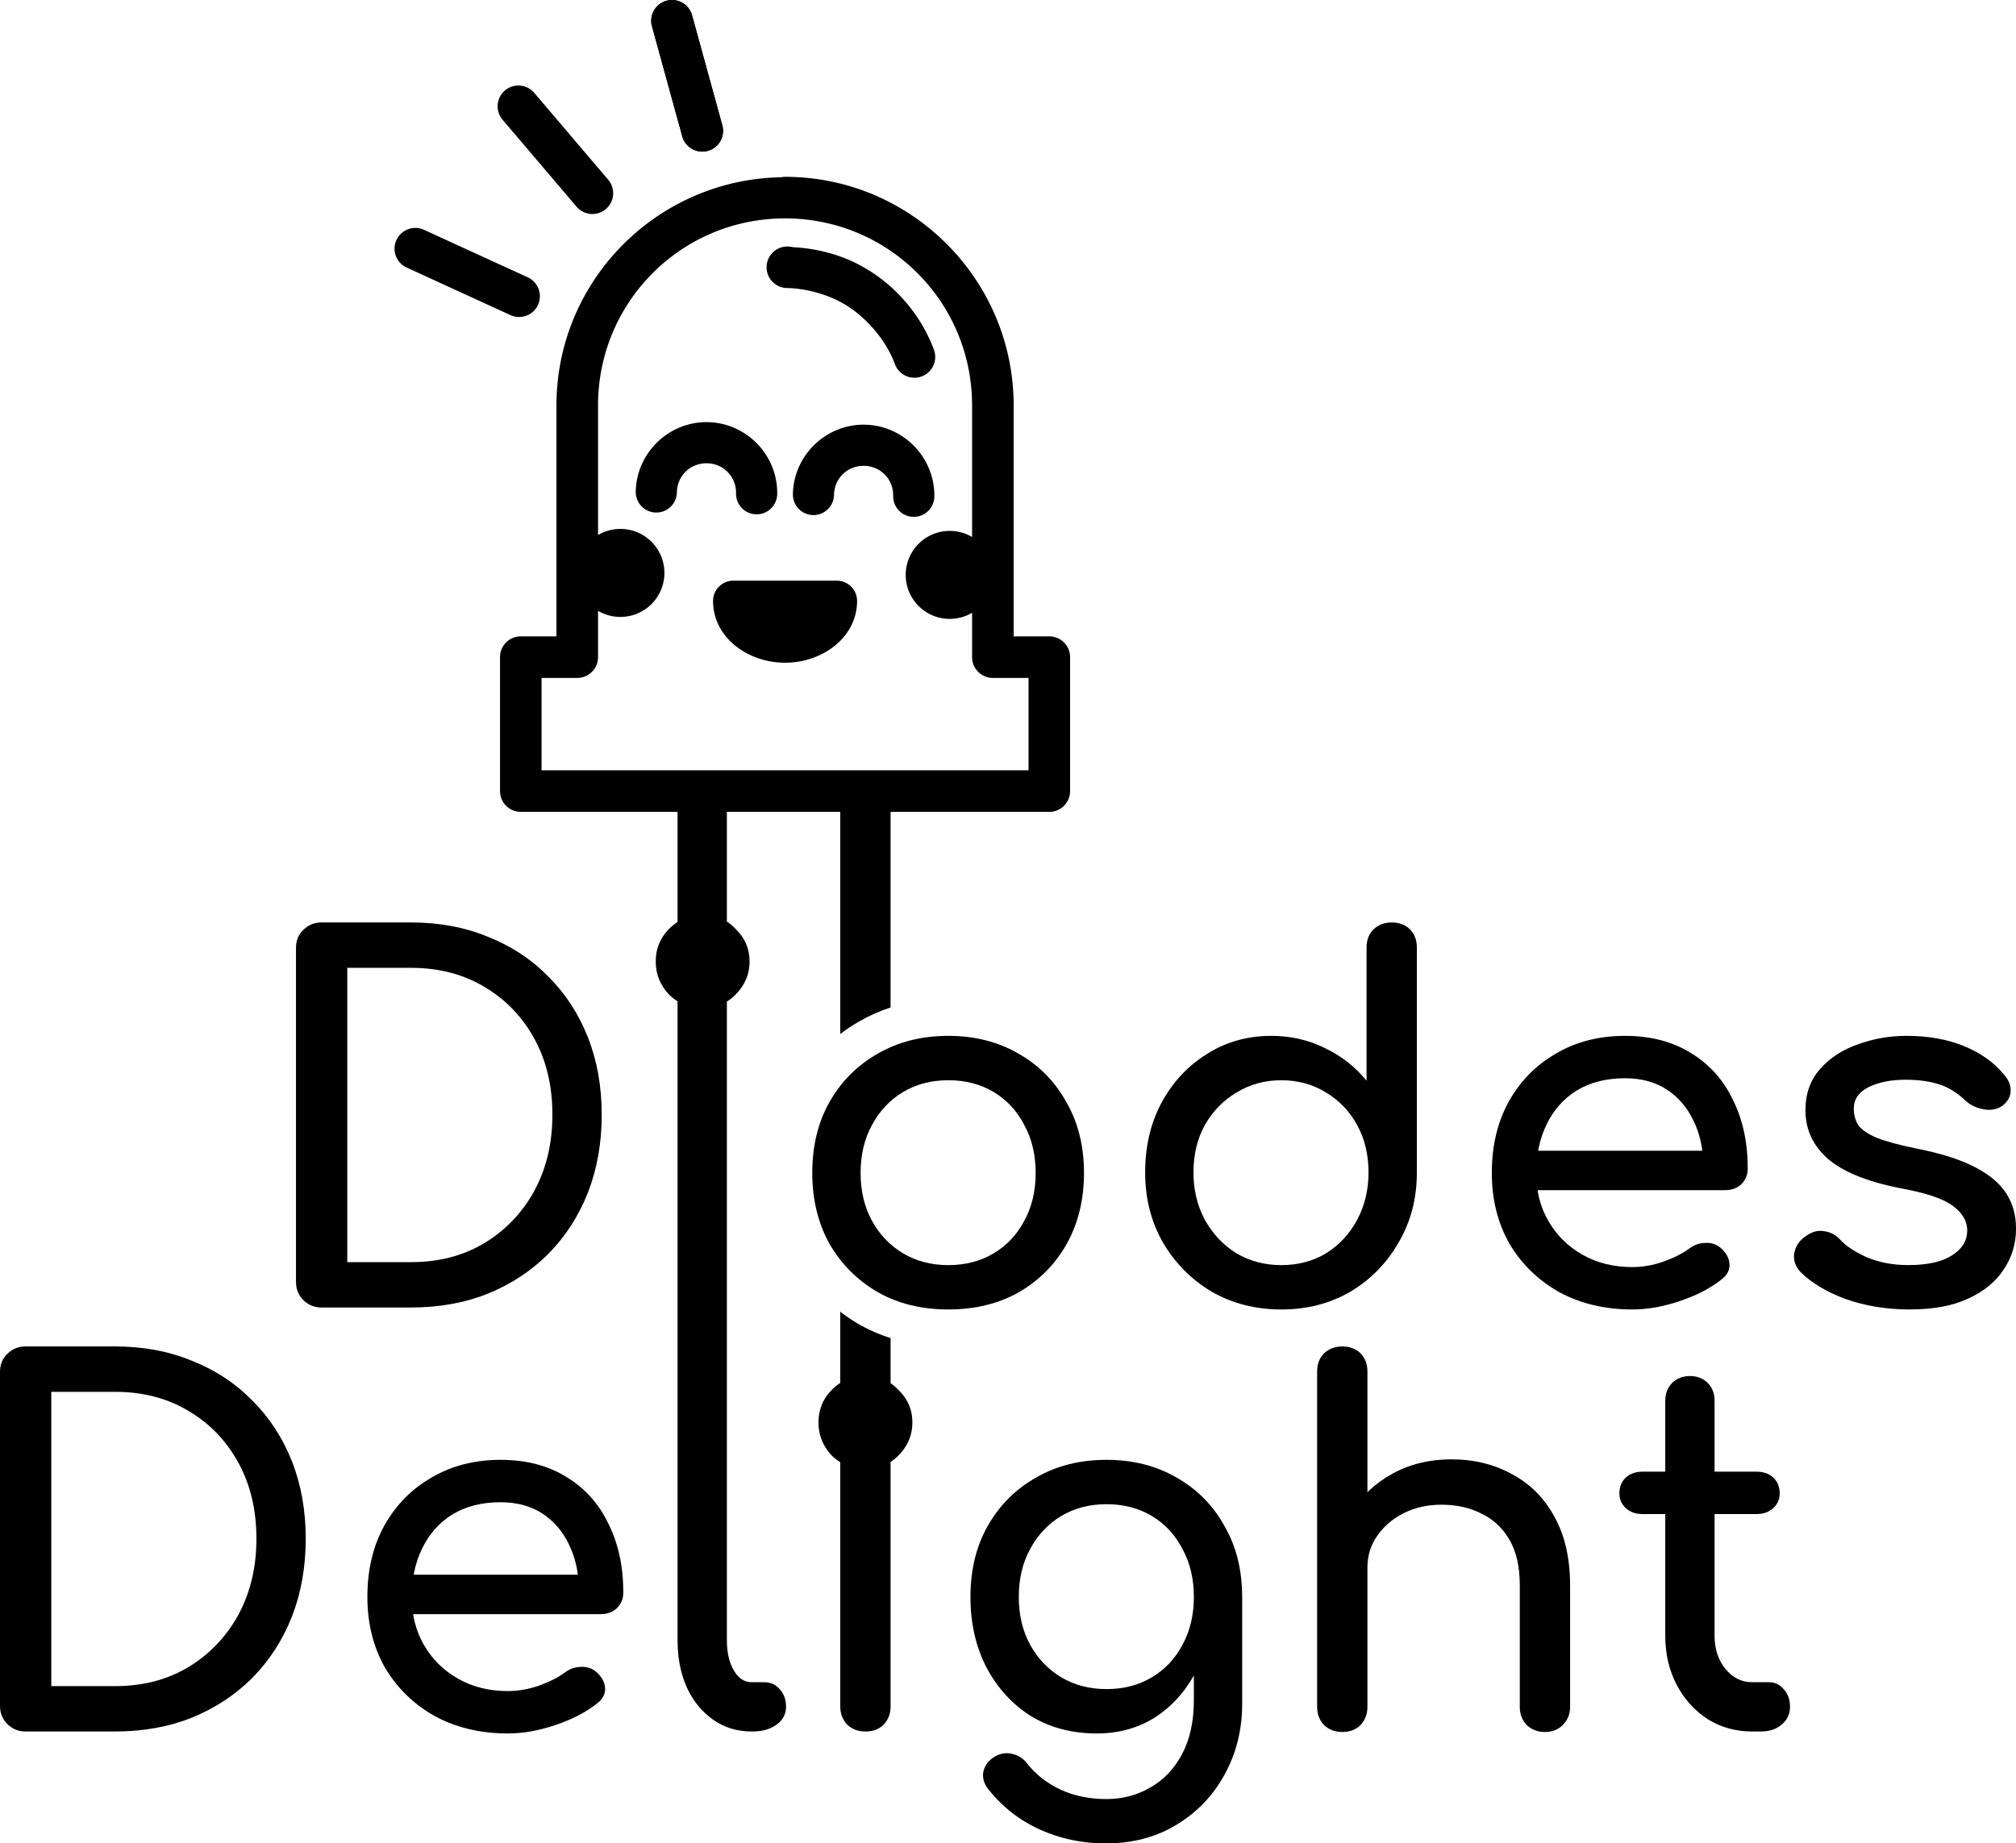
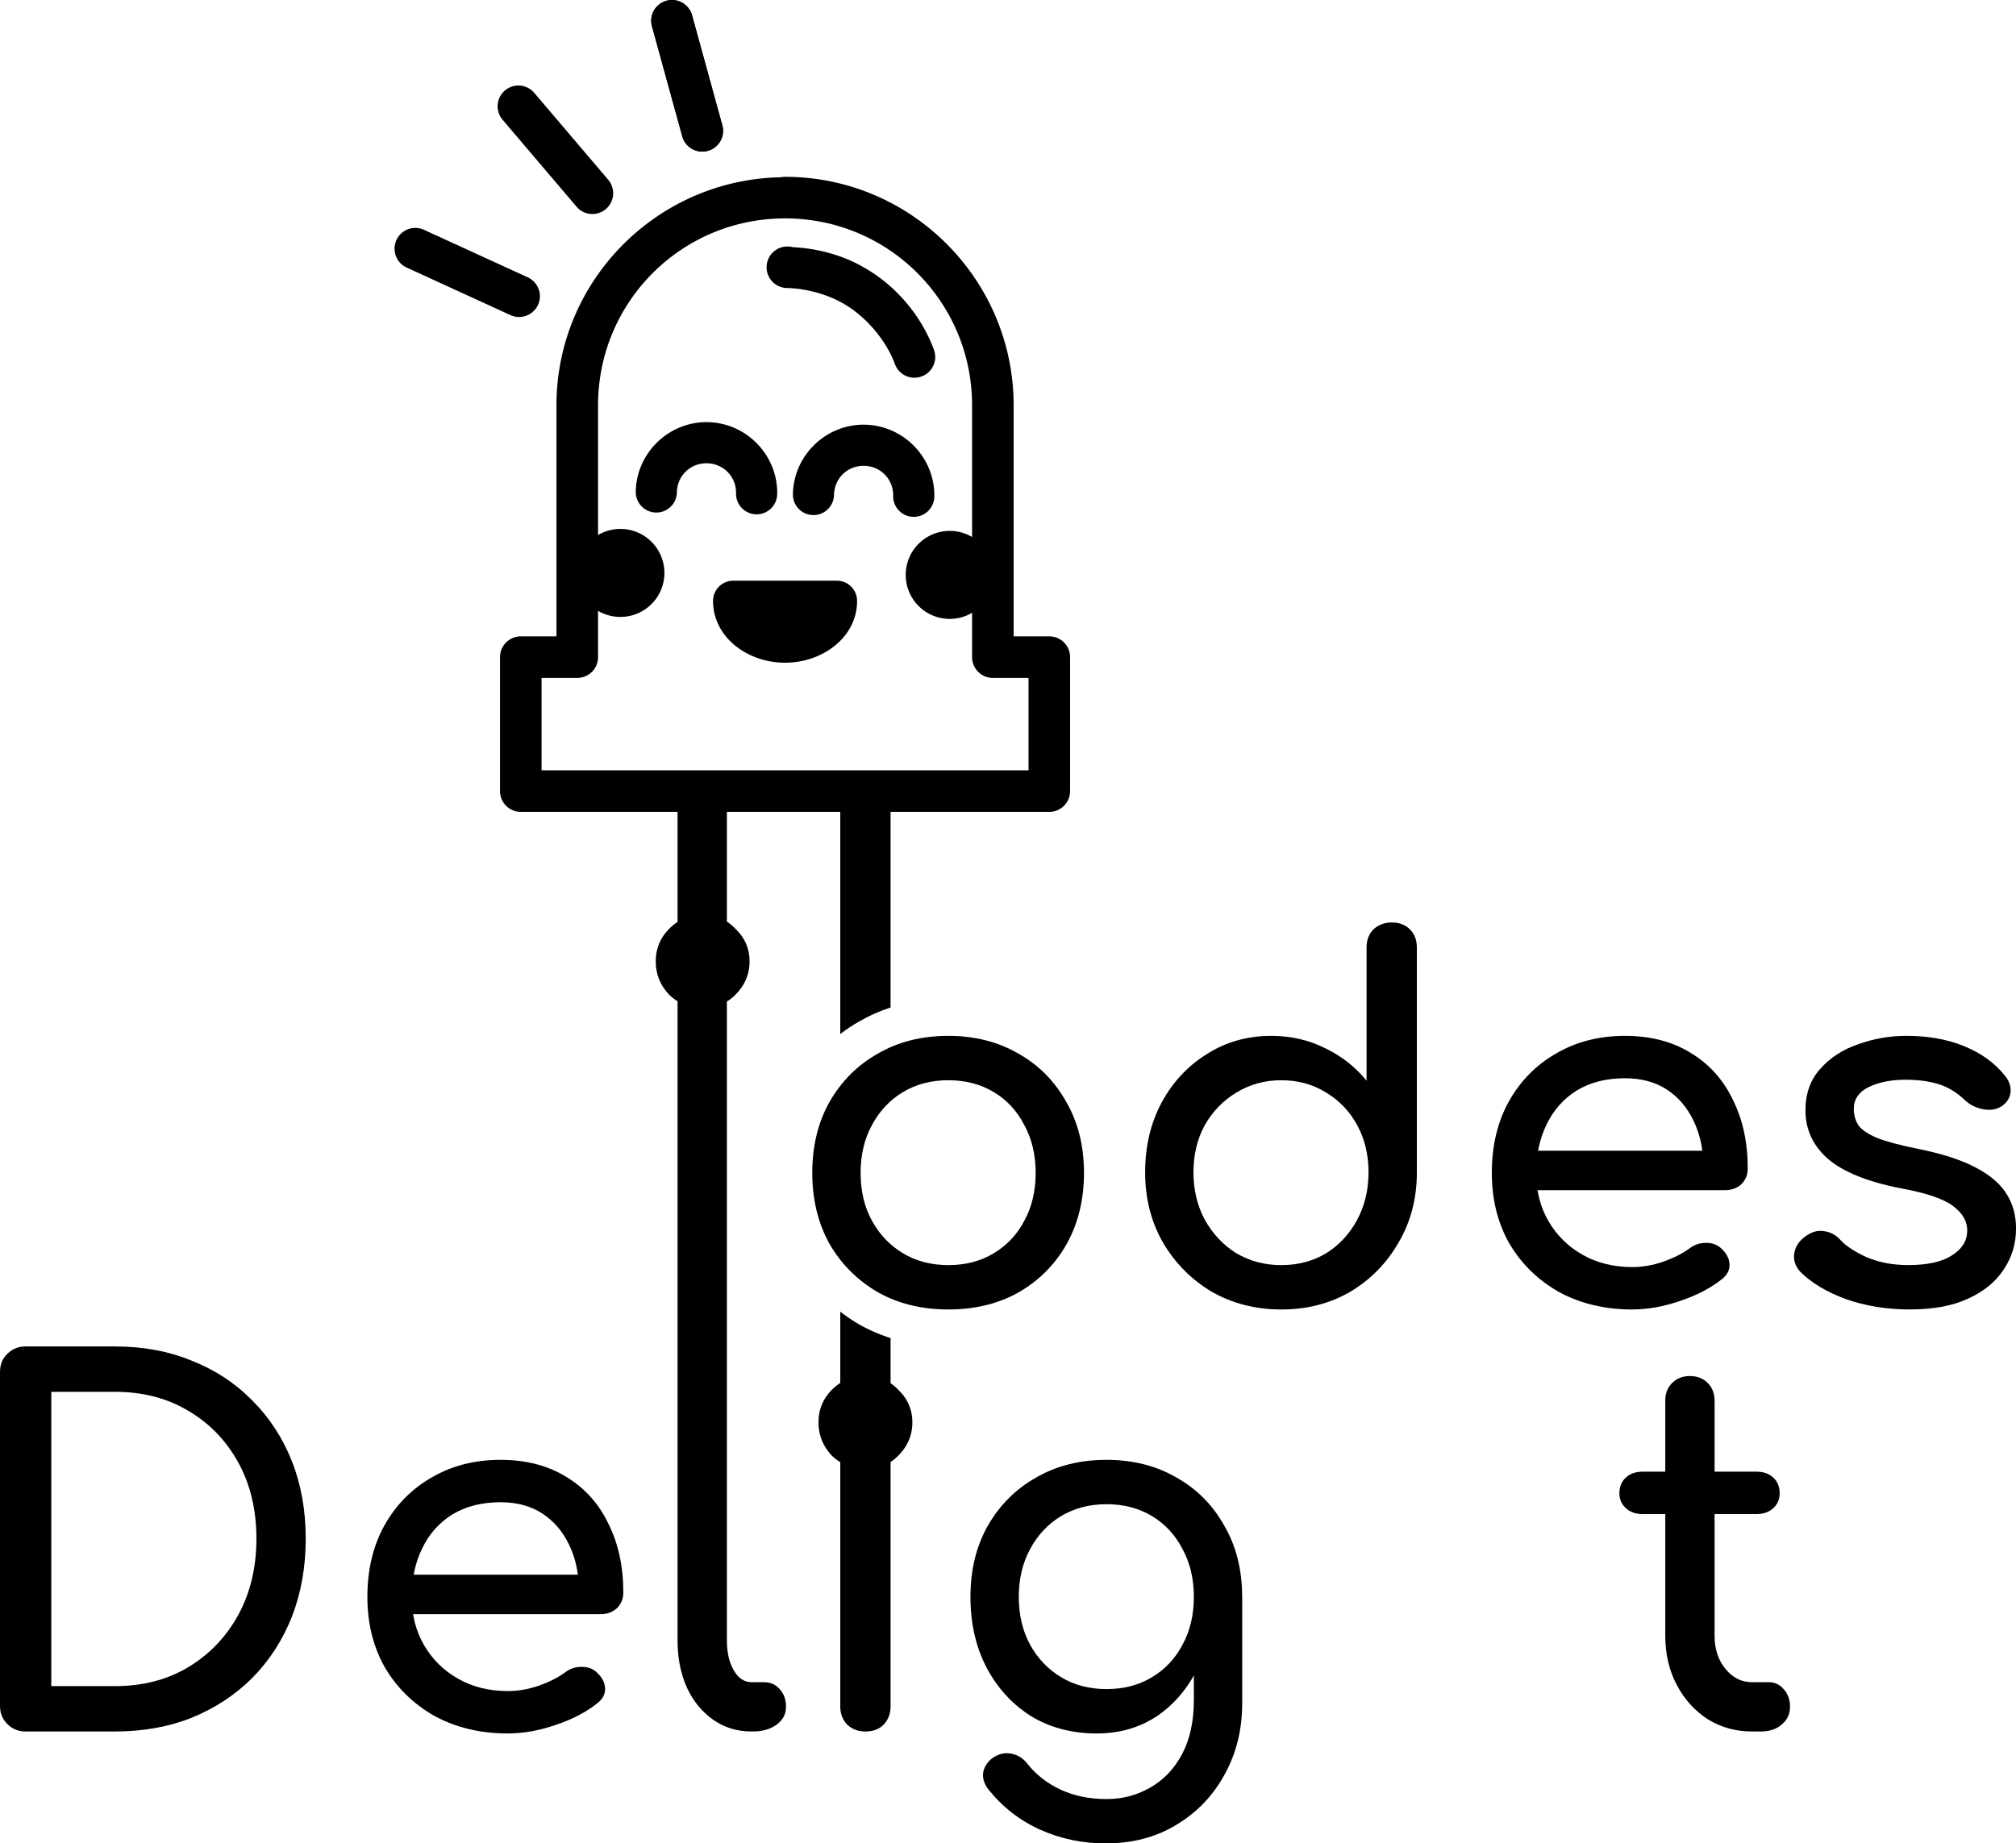
<svg xmlns="http://www.w3.org/2000/svg" xmlns:ns1="http://www.inkscape.org/namespaces/inkscape" xmlns:ns2="http://sodipodi.sourceforge.net/DTD/sodipodi-0.dtd" width="169.366mm" height="154.902mm" viewBox="0 0 169.366 154.902" version="1.1" id="svg1388" ns1:version="1.0.1 (1.0.1+r74)" ns2:docname="https://www.crowdsupply.com/img/1537/f6a2b3a7-de3f-4fed-96d1-b843cad71537/diodedelight_laugh.svg">
  <defs id="defs1382" />
  <ns2:namedview id="base" pagecolor="#ffffff" bordercolor="#666666" borderopacity="1.0" ns1:pageopacity="0.0" ns1:pageshadow="2" ns1:zoom="0.49497475" ns1:cx="1050.8377" ns1:cy="237.86027" ns1:document-units="mm" ns1:current-layer="layer1" ns1:document-rotation="0" showgrid="false" ns1:snap-bbox="true" ns1:bbox-paths="true" ns1:bbox-nodes="true" ns1:snap-bbox-edge-midpoints="true" ns1:snap-bbox-midpoints="true" ns1:window-width="1920" ns1:window-height="1050" ns1:window-x="0" ns1:window-y="0" ns1:window-maximized="1" />
  <g ns1:label="Layer 1" ns1:groupmode="layer" id="layer1" transform="translate(159.889,-26.909)">
-     <path d="m -132.869,136.779 q -0.911,0 -1.533,-0.621 -0.621,-0.621 -0.621,-1.533 v -28.047 q 0,-0.953 0.621,-1.533 0.621,-0.622 1.533,-0.622 h 7.498 q 3.563,0 6.463,1.201 2.941,1.16 5.096,3.356 2.154,2.154 3.314,5.096 1.16,2.941 1.16,6.504 0,3.563 -1.16,6.546 -1.16,2.941 -3.314,5.137 -2.154,2.154 -5.096,3.356 -2.9,1.16 -6.463,1.16 z m 2.154,-3.811 h 5.344 q 3.48,0 6.131,-1.574 2.693,-1.616 4.226,-4.391 1.533,-2.817 1.533,-6.421 0,-3.646 -1.533,-6.421 -1.533,-2.776 -4.226,-4.35 -2.651,-1.574 -6.131,-1.574 h -5.344 z" style="font-style:normal;font-variant:normal;font-weight:bold;font-stretch:normal;font-size:35.278px;line-height:0;font-family:Comfortaa;-inkscape-font-specification:'Comfortaa Bold';letter-spacing:0px;word-spacing:0px;white-space:pre;fill:#000000;fill-opacity:1;stroke:none;stroke-width:1.174" id="path1455-7-3-12-2-9" />
    <path d="m -100.473,110.431 c -0.746,0 -1.395,-0.262 -1.947,-0.787 -0.525,-0.552 -0.787,-1.201 -0.787,-1.947 0,-0.746 0.262,-1.381 0.787,-1.906 0.552,-0.552 1.201,-0.829 1.947,-0.829 0.746,0 1.381,0.276 1.906,0.829 0.552,0.525 0.829,1.16 0.829,1.906 0,0.746 -0.276,1.395 -0.829,1.947 -0.525,0.525 -1.16,0.787 -1.906,0.787 z" style="font-style:normal;font-variant:normal;font-weight:bold;font-stretch:normal;font-size:35.278px;line-height:0;font-family:Comfortaa;-inkscape-font-specification:'Comfortaa Bold';letter-spacing:0px;word-spacing:0px;white-space:pre;fill:#000000;fill-opacity:1;stroke:none;stroke-width:1.174" id="path1457-2-1-9-61-7" ns2:nodetypes="scssscsss" />
    <path d="m -80.215,136.945 q -3.356,0 -5.924,-1.45 -2.569,-1.491 -4.06,-4.06 -1.45,-2.61 -1.45,-5.966 0,-3.397 1.45,-5.966 1.491,-2.61 4.06,-4.06 2.569,-1.491 5.924,-1.491 3.314,0 5.883,1.491 2.569,1.45 4.019,4.06 1.491,2.568 1.491,5.966 0,3.356 -1.45,5.966 -1.45,2.568 -4.019,4.06 -2.569,1.45 -5.924,1.45 z m 0,-3.728 q 2.154,0 3.811,-0.994 1.657,-0.994 2.569,-2.734 0.953,-1.74 0.953,-4.019 0,-2.279 -0.953,-4.019 -0.911,-1.781 -2.569,-2.776 -1.657,-0.994 -3.811,-0.994 -2.154,0 -3.811,0.994 -1.657,0.994 -2.61,2.776 -0.953,1.74 -0.953,4.019 0,2.279 0.953,4.019 0.953,1.74 2.61,2.734 1.657,0.994 3.811,0.994 z" style="font-style:normal;font-variant:normal;font-weight:bold;font-stretch:normal;font-size:35.278px;line-height:0;font-family:Comfortaa;-inkscape-font-specification:'Comfortaa Bold';letter-spacing:0px;word-spacing:0px;white-space:pre;fill:#000000;fill-opacity:1;stroke:none;stroke-width:1.174" id="path1459-6-4-3-0-3" />
    <path d="m -52.251,136.945 q -3.231,0 -5.841,-1.491 -2.569,-1.533 -4.101,-4.143 -1.491,-2.61 -1.491,-5.883 0,-3.273 1.367,-5.841 1.409,-2.61 3.811,-4.101 2.403,-1.533 5.427,-1.533 2.444,0 4.516,1.036 2.071,0.994 3.48,2.734 v -11.185 q 0,-0.953 0.58,-1.533 0.621,-0.58 1.533,-0.58 0.953,0 1.533,0.58 0.58,0.58 0.58,1.533 v 18.891 q 0,3.273 -1.533,5.883 -1.491,2.61 -4.06,4.143 -2.569,1.491 -5.8,1.491 z m 0,-3.728 q 2.113,0 3.77,-0.994 1.657,-1.036 2.61,-2.817 0.953,-1.781 0.953,-3.977 0,-2.237 -0.953,-3.977 -0.953,-1.74 -2.61,-2.734 -1.657,-1.036 -3.77,-1.036 -2.071,0 -3.77,1.036 -1.657,0.994 -2.651,2.734 -0.953,1.74 -0.953,3.977 0,2.196 0.953,3.977 0.994,1.781 2.651,2.817 1.699,0.994 3.77,0.994 z" style="font-style:normal;font-variant:normal;font-weight:bold;font-stretch:normal;font-size:35.278px;line-height:0;font-family:Comfortaa;-inkscape-font-specification:'Comfortaa Bold';letter-spacing:0px;word-spacing:0px;white-space:pre;fill:#000000;fill-opacity:1;stroke:none;stroke-width:1.174" id="path1461-1-9-19-61-6" />
    <path d="m -22.754,136.945 q -3.439,0 -6.131,-1.45 -2.651,-1.491 -4.184,-4.06 -1.491,-2.61 -1.491,-5.966 0,-3.397 1.409,-5.966 1.45,-2.61 3.977,-4.06 2.527,-1.491 5.8,-1.491 3.231,0 5.551,1.45 2.32,1.409 3.521,3.936 1.243,2.486 1.243,5.758 0,0.787 -0.539,1.326 -0.539,0.497 -1.367,0.497 h -16.695 v -3.314 h 16.571 l -1.699,1.16 q -0.041,-2.071 -0.829,-3.687 -0.787,-1.657 -2.237,-2.61 -1.45,-0.953 -3.521,-0.953 -2.361,0 -4.06,1.036 -1.657,1.036 -2.527,2.858 -0.87,1.781 -0.87,4.06 0,2.279 1.036,4.06 1.036,1.781 2.859,2.817 1.823,1.036 4.184,1.036 1.284,0 2.61,-0.456 1.367,-0.497 2.196,-1.119 0.621,-0.456 1.326,-0.456 0.746,-0.041 1.284,0.414 0.704,0.621 0.746,1.367 0.041,0.746 -0.663,1.284 -1.409,1.119 -3.521,1.823 -2.071,0.704 -3.977,0.704 z" style="font-style:normal;font-variant:normal;font-weight:bold;font-stretch:normal;font-size:35.278px;line-height:0;font-family:Comfortaa;-inkscape-font-specification:'Comfortaa Bold';letter-spacing:0px;word-spacing:0px;white-space:pre;fill:#000000;fill-opacity:1;stroke:none;stroke-width:1.174" id="path1463-0-2-4-5-1" />
    <path d="m 0.57,136.945 q -2.9,0 -5.386,-0.87 -2.444,-0.911 -3.811,-2.279 -0.621,-0.663 -0.539,-1.491 0.124,-0.87 0.829,-1.409 0.829,-0.663 1.616,-0.539 0.829,0.083 1.409,0.704 0.704,0.787 2.237,1.491 1.574,0.663 3.48,0.663 2.403,0 3.646,-0.787 1.284,-0.787 1.326,-2.03 0.042,-1.243 -1.201,-2.154 -1.201,-0.911 -4.433,-1.491 -4.184,-0.829 -6.09,-2.486 -1.864,-1.657 -1.864,-4.06 0,-2.113 1.243,-3.48 1.243,-1.409 3.19,-2.071 1.947,-0.704 4.06,-0.704 2.734,0 4.847,0.87 2.113,0.87 3.356,2.403 0.58,0.663 0.539,1.409 -0.041,0.704 -0.704,1.201 -0.663,0.456 -1.574,0.29 -0.911,-0.166 -1.533,-0.746 -1.036,-0.994 -2.237,-1.367 -1.201,-0.373 -2.776,-0.373 -1.823,0 -3.107,0.621 -1.243,0.621 -1.243,1.823 0,0.746 0.373,1.367 0.414,0.58 1.574,1.077 1.16,0.456 3.397,0.911 3.107,0.621 4.888,1.574 1.823,0.953 2.61,2.237 0.787,1.243 0.787,2.9 0,1.906 -1.036,3.438 -0.994,1.533 -2.983,2.444 -1.947,0.911 -4.888,0.911 z" style="font-style:normal;font-variant:normal;font-weight:bold;font-stretch:normal;font-size:35.278px;line-height:0;font-family:Comfortaa;-inkscape-font-specification:'Comfortaa Bold';letter-spacing:0px;word-spacing:0px;white-space:pre;fill:#000000;fill-opacity:1;stroke:none;stroke-width:1.174" id="path1465-6-0-7-9-2" />
    <path d="m -157.735,172.407 q -0.911,0 -1.533,-0.622 -0.621,-0.621 -0.621,-1.533 v -28.047 q 0,-0.953 0.621,-1.533 0.621,-0.621 1.533,-0.621 h 7.498 q 3.563,0 6.463,1.201 2.941,1.16 5.096,3.356 2.154,2.154 3.314,5.096 1.16,2.941 1.16,6.504 0,3.563 -1.16,6.546 -1.16,2.941 -3.314,5.137 -2.154,2.154 -5.096,3.356 -2.9,1.16 -6.463,1.16 z m 2.154,-3.811 h 5.344 q 3.48,0 6.131,-1.574 2.693,-1.616 4.226,-4.391 1.533,-2.817 1.533,-6.421 0,-3.646 -1.533,-6.421 -1.533,-2.776 -4.226,-4.35 -2.651,-1.574 -6.131,-1.574 h -5.344 z" style="font-style:normal;font-variant:normal;font-weight:bold;font-stretch:normal;font-size:35.278px;line-height:0;font-family:Comfortaa;-inkscape-font-specification:'Comfortaa Bold';letter-spacing:0px;word-spacing:0px;white-space:pre;fill:#000000;fill-opacity:1;stroke:none;stroke-width:1.174" id="path1440-1-6-8-4-93" />
    <path d="m -117.219,172.573 q -3.438,0 -6.131,-1.45 -2.651,-1.491 -4.184,-4.06 -1.491,-2.61 -1.491,-5.966 0,-3.397 1.409,-5.966 1.45,-2.61 3.977,-4.06 2.527,-1.491 5.8,-1.491 3.231,0 5.551,1.45 2.32,1.409 3.521,3.936 1.243,2.486 1.243,5.758 0,0.787 -0.539,1.326 -0.539,0.497 -1.367,0.497 h -16.695 v -3.314 h 16.571 l -1.699,1.16 q -0.042,-2.071 -0.829,-3.687 -0.787,-1.657 -2.237,-2.61 -1.45,-0.953 -3.521,-0.953 -2.361,0 -4.06,1.036 -1.657,1.036 -2.527,2.858 -0.87,1.781 -0.87,4.06 0,2.279 1.036,4.06 1.036,1.781 2.859,2.817 1.823,1.036 4.184,1.036 1.284,0 2.61,-0.456 1.367,-0.497 2.196,-1.119 0.621,-0.456 1.326,-0.456 0.746,-0.041 1.284,0.414 0.704,0.621 0.746,1.367 0.041,0.746 -0.663,1.284 -1.409,1.119 -3.521,1.823 -2.071,0.704 -3.977,0.704 z" style="font-style:normal;font-variant:normal;font-weight:bold;font-stretch:normal;font-size:35.278px;line-height:0;font-family:Comfortaa;-inkscape-font-specification:'Comfortaa Bold';letter-spacing:0px;word-spacing:0px;white-space:pre;fill:#000000;fill-opacity:1;stroke:none;stroke-width:1.174" id="path1442-5-8-4-9-1" />
    <path id="path1444-9-9-5-0-9" style="font-style:normal;font-variant:normal;font-weight:bold;font-stretch:normal;font-size:35.278px;line-height:0;font-family:Comfortaa;-inkscape-font-specification:'Comfortaa Bold';letter-spacing:0px;word-spacing:0px;white-space:pre;fill:#000000;fill-opacity:1;stroke:none;stroke-width:1.174" d="m -100.896,92.203 c -0.608,0 -1.105,0.193 -1.491,0.58 -0.387,0.387 -0.58,0.884 -0.58,1.491 v 10.106 c -0.243,0.16 -0.477,0.347 -0.699,0.569 -0.757,0.757 -1.135,1.673 -1.135,2.748 0,1.075 0.378,2.011 1.135,2.808 0.222,0.211 0.456,0.389 0.699,0.541 v 53.697 c 0,1.491 0.262,2.817 0.787,3.977 0.525,1.132 1.257,2.03 2.196,2.693 0.939,0.663 2.016,0.994 3.231,0.994 h 0.083 c 0.829,0 1.505,-0.193 2.03,-0.58 0.525,-0.387 0.787,-0.884 0.787,-1.491 0,-0.608 -0.179,-1.105 -0.538,-1.491 -0.331,-0.387 -0.773,-0.58 -1.325,-0.58 h -1.036 c -0.608,0 -1.105,-0.332 -1.491,-0.995 -0.387,-0.663 -0.58,-1.505 -0.58,-2.527 v -53.672 c 0.251,-0.157 0.49,-0.344 0.713,-0.567 0.796,-0.796 1.195,-1.732 1.195,-2.808 0,-1.075 -0.398,-1.991 -1.195,-2.748 -0.223,-0.235 -0.462,-0.431 -0.713,-0.596 V 94.274 c 0,-0.608 -0.193,-1.105 -0.58,-1.491 -0.387,-0.387 -0.884,-0.58 -1.491,-0.58 z" />
    <path id="path1513-4-2-0-9-4" style="font-style:normal;font-variant:normal;font-weight:bold;font-stretch:normal;font-size:35.278px;line-height:0;font-family:Comfortaa;-inkscape-font-specification:'Comfortaa Bold';letter-spacing:0px;word-spacing:0px;white-space:pre;fill:#000000;fill-opacity:1;stroke:none;stroke-width:1.693" d="m -89.297,137.128 v 5.99 c -0.242,0.159 -0.474,0.346 -0.694,0.566 -0.757,0.757 -1.135,1.673 -1.135,2.748 0,1.075 0.379,2.011 1.135,2.808 0.22,0.209 0.452,0.387 0.694,0.538 v 20.517 c 0,0.608 0.194,1.118 0.58,1.533 0.414,0.387 0.925,0.58 1.533,0.58 0.635,0 1.146,-0.194 1.533,-0.58 0.387,-0.414 0.58,-0.925 0.58,-1.533 v -20.536 c 0.222,-0.147 0.434,-0.319 0.635,-0.519 0.796,-0.796 1.195,-1.732 1.195,-2.808 0,-1.075 -0.398,-1.991 -1.195,-2.748 -0.2,-0.211 -0.412,-0.391 -0.635,-0.546 v -3.79 c -0.908,-0.289 -1.78,-0.665 -2.605,-1.131 a 3.128,3.128 0 0 1 -0.035,-0.018 c -0.555,-0.322 -1.084,-0.681 -1.586,-1.071 z" />
    <path style="font-style:normal;font-variant:normal;font-weight:bold;font-stretch:normal;font-size:35.278px;line-height:0;font-family:Comfortaa;-inkscape-font-specification:'Comfortaa Bold';letter-spacing:0px;word-spacing:0px;white-space:pre;fill:#000000;fill-opacity:1;stroke:none;stroke-width:1.174" d="m -87.184,91.955 c -0.608,0 -1.119,0.193 -1.533,0.58 -0.387,0.387 -0.58,0.897 -0.58,1.532 v 19.73 c 0.509,-0.391 1.046,-0.748 1.609,-1.067 0.828,-0.479 1.704,-0.865 2.617,-1.162 V 94.067 c 0,-0.635 -0.193,-1.146 -0.58,-1.532 -0.387,-0.387 -0.898,-0.58 -1.533,-0.58 z" id="path1446-9-6-3-1-7" />
    <path d="m -67.754,172.573 q -3.107,0 -5.51,-1.45 -2.361,-1.491 -3.729,-4.06 -1.367,-2.61 -1.367,-5.966 0,-3.397 1.45,-5.966 1.491,-2.61 4.06,-4.06 2.569,-1.491 5.924,-1.491 3.314,0 5.883,1.491 2.569,1.45 4.018,4.06 1.491,2.568 1.491,5.966 h -2.444 q 0,3.356 -1.284,5.966 -1.243,2.568 -3.438,4.06 -2.196,1.45 -5.054,1.45 z m 0.746,9.238 q -2.941,0 -5.51,-1.16 -2.569,-1.16 -4.35,-3.397 -0.539,-0.704 -0.414,-1.45 0.166,-0.746 0.829,-1.201 0.746,-0.497 1.533,-0.331 0.829,0.166 1.326,0.829 1.119,1.409 2.817,2.196 1.699,0.787 3.853,0.787 1.989,0 3.646,-0.953 1.699,-0.953 2.693,-2.817 0.994,-1.864 0.994,-4.557 v -5.883 l 1.367,-3.646 2.693,0.87 v 8.948 q 0,3.273 -1.45,5.924 -1.45,2.693 -4.06,4.267 -2.569,1.574 -5.966,1.574 z m 0.083,-12.967 q 2.154,0 3.811,-0.994 1.657,-0.994 2.569,-2.734 0.953,-1.74 0.953,-4.019 0,-2.279 -0.953,-4.019 -0.911,-1.781 -2.569,-2.776 -1.657,-0.994 -3.811,-0.994 -2.154,0 -3.811,0.994 -1.657,0.994 -2.61,2.776 -0.953,1.74 -0.953,4.019 0,2.279 0.953,4.019 0.953,1.74 2.61,2.734 1.657,0.994 3.811,0.994 z" style="font-style:normal;font-variant:normal;font-weight:bold;font-stretch:normal;font-size:35.278px;line-height:0;font-family:Comfortaa;-inkscape-font-specification:'Comfortaa Bold';letter-spacing:0px;word-spacing:0px;white-space:pre;fill:#000000;fill-opacity:1;stroke:none;stroke-width:1.174" id="path1448-0-6-6-7-8" />
-     <path d="m -30.096,172.449 q -0.911,0 -1.533,-0.58 -0.58,-0.621 -0.58,-1.533 v -10.191 q 0,-2.361 -0.87,-3.853 -0.87,-1.491 -2.361,-2.196 -1.45,-0.746 -3.356,-0.746 -1.74,0 -3.149,0.704 -1.409,0.704 -2.237,1.906 -0.829,1.16 -0.829,2.693 h -2.61 q 0,-2.61 1.243,-4.64 1.284,-2.071 3.48,-3.273 2.196,-1.201 4.93,-1.201 2.859,0 5.096,1.243 2.279,1.201 3.563,3.563 1.326,2.361 1.326,5.8 v 10.191 q 0,0.911 -0.621,1.533 -0.58,0.58 -1.491,0.58 z m -17.027,0 q -0.911,0 -1.533,-0.58 -0.58,-0.621 -0.58,-1.533 v -18.477 q 0,-0.953 0.58,-1.533 0.621,-0.58 1.533,-0.58 0.953,0 1.533,0.58 0.58,0.58 0.58,1.533 v 18.477 q 0,0.911 -0.58,1.533 -0.58,0.58 -1.533,0.58 z m 0,-8.286 q -0.911,0 -1.533,-0.58 -0.58,-0.621 -0.58,-1.533 v -19.885 q 0,-0.953 0.58,-1.533 0.621,-0.58 1.533,-0.58 0.953,0 1.533,0.58 0.58,0.58 0.58,1.533 v 19.885 q 0,0.911 -0.58,1.533 -0.58,0.58 -1.533,0.58 z" style="font-style:normal;font-variant:normal;font-weight:bold;font-stretch:normal;font-size:35.278px;line-height:0;font-family:Comfortaa;-inkscape-font-specification:'Comfortaa Bold';letter-spacing:0px;word-spacing:0px;white-space:pre;fill:#000000;fill-opacity:1;stroke:none;stroke-width:1.174" id="path1450-9-4-1-71-4" />
    <path d="m -12.697,172.407 q -2.071,0 -3.728,-1.036 -1.657,-1.077 -2.61,-2.9 -0.953,-1.823 -0.953,-4.101 v -19.761 q 0,-0.911 0.58,-1.491 0.58,-0.58 1.491,-0.58 0.911,0 1.491,0.58 0.58,0.58 0.58,1.491 v 19.761 q 0,1.657 0.911,2.776 0.911,1.119 2.237,1.119 h 1.409 q 0.746,0 1.243,0.58 0.539,0.58 0.539,1.491 0,0.911 -0.704,1.491 -0.663,0.58 -1.74,0.58 z m -9.197,-18.27 q -0.87,0 -1.409,-0.497 -0.539,-0.497 -0.539,-1.243 0,-0.829 0.539,-1.326 0.539,-0.497 1.409,-0.497 h 9.57 q 0.87,0 1.409,0.497 0.539,0.497 0.539,1.326 0,0.746 -0.539,1.243 -0.539,0.497 -1.409,0.497 z" style="font-style:normal;font-variant:normal;font-weight:bold;font-stretch:normal;font-size:35.278px;line-height:0;font-family:Comfortaa;-inkscape-font-specification:'Comfortaa Bold';letter-spacing:0px;word-spacing:0px;white-space:pre;fill:#000000;fill-opacity:1;stroke:none;stroke-width:1.174" id="path1452-1-9-0-1-5" />
    <path id="path2214-6" style="color:#000000;font-style:normal;font-variant:normal;font-weight:normal;font-stretch:normal;font-size:medium;line-height:normal;font-family:sans-serif;font-variant-ligatures:normal;font-variant-position:normal;font-variant-caps:normal;font-variant-numeric:normal;font-variant-alternates:normal;font-variant-east-asian:normal;font-feature-settings:normal;font-variation-settings:normal;text-indent:0;text-align:start;text-decoration:none;text-decoration-line:none;text-decoration-style:solid;text-decoration-color:#000000;letter-spacing:normal;word-spacing:normal;text-transform:none;writing-mode:lr-tb;direction:ltr;text-orientation:mixed;dominant-baseline:auto;baseline-shift:baseline;text-anchor:start;white-space:normal;shape-padding:0;shape-margin:0;inline-size:0;clip-rule:nonzero;display:inline;overflow:visible;visibility:visible;isolation:auto;mix-blend-mode:normal;color-interpolation:sRGB;color-interpolation-filters:linearRGB;solid-color:#000000;solid-opacity:1;vector-effect:none;fill:#000000;fill-opacity:1;fill-rule:nonzero;stroke:none;stroke-width:3.492;stroke-linecap:round;stroke-linejoin:round;stroke-miterlimit:4;stroke-dasharray:none;stroke-dashoffset:0;stroke-opacity:1;color-rendering:auto;image-rendering:auto;shape-rendering:auto;text-rendering:auto;enable-background:accumulate;stop-color:#000000" d="m -93.936,41.768 a 1.746,1.746 0 0 0 -0.35,0.037 c -10.421,0.192 -18.854,8.702 -18.854,19.168 v 19.41 h -2.996 a 1.746,1.746 0 0 0 -1.746,1.746 v 11.256 a 1.746,1.746 0 0 0 1.746,1.746 h 44.4 a 1.746,1.746 0 0 0 1.746,-1.746 V 82.129 a 1.746,1.746 0 0 0 -1.746,-1.746 h -2.996 v -19.318 -0.004 c 7.1e-5,-0.03 7.1e-5,-0.058 0,-0.088 2.1e-5,-10.585 -8.62,-19.205 -19.205,-19.205 z m 0,3.492 c 8.698,1.68e-4 15.713,7.014 15.713,15.713 a 1.746,1.746 0 0 0 0,0.004 c 7.2e-5,0.026 7.2e-5,0.054 0,0.08 a 1.746,1.746 0 0 0 0,0.004 v 10.972 a 3.698,3.698 0 0 0 -1.878,-0.513 3.698,3.698 0 0 0 -3.698,3.698 3.698,3.698 0 0 0 3.698,3.697 3.698,3.698 0 0 0 1.878,-0.513 v 3.727 a 1.746,1.746 0 0 0 1.746,1.746 h 2.996 v 7.763 h -40.91 v -7.763 h 2.998 a 1.746,1.746 0 0 0 1.746,-1.746 V 78.237 a 3.698,3.698 0 0 0 1.878,0.513 3.698,3.698 0 0 0 3.698,-3.698 3.698,3.698 0 0 0 -3.698,-3.698 3.698,3.698 0 0 0 -1.878,0.513 v -10.893 c 4e-5,-8.698 7.013,-15.713 15.711,-15.713 z" />
    <path style="color:#000000;font-style:normal;font-variant:normal;font-weight:normal;font-stretch:normal;font-size:medium;line-height:normal;font-family:sans-serif;font-variant-ligatures:normal;font-variant-position:normal;font-variant-caps:normal;font-variant-numeric:normal;font-variant-alternates:normal;font-variant-east-asian:normal;font-feature-settings:normal;font-variation-settings:normal;text-indent:0;text-align:start;text-decoration:none;text-decoration-line:none;text-decoration-style:solid;text-decoration-color:#000000;letter-spacing:normal;word-spacing:normal;text-transform:none;writing-mode:lr-tb;direction:ltr;text-orientation:mixed;dominant-baseline:auto;baseline-shift:baseline;text-anchor:start;white-space:normal;shape-padding:0;shape-margin:0;inline-size:0;clip-rule:nonzero;display:inline;overflow:visible;visibility:visible;opacity:1;isolation:auto;mix-blend-mode:normal;color-interpolation:sRGB;color-interpolation-filters:linearRGB;solid-color:#000000;solid-opacity:1;vector-effect:none;fill:#000000;fill-opacity:1;fill-rule:nonzero;stroke:none;stroke-width:3.492;stroke-linecap:round;stroke-linejoin:round;stroke-miterlimit:4;stroke-dasharray:none;stroke-dashoffset:0;stroke-opacity:1;color-rendering:auto;image-rendering:auto;shape-rendering:auto;text-rendering:auto;enable-background:accumulate;stop-color:#000000;stop-opacity:1" d="m -93.753,47.623 c 0.083,-10e-4 0.062,-0.007 -0.088,0.002 a 1.746,1.746 0 0 0 -1.643,1.844 1.746,1.746 0 0 0 1.6,1.639 1.746,1.746 0 0 0 0.059,0.004 1.746,1.746 0 0 0 0.023,0 1.746,1.746 0 0 0 0.055,0.002 c 1.45,0.02 3.233,0.495 4.475,1.174 5.2e-4,2.6e-4 0.002,-2.7e-4 0.002,0 a 1.746,1.746 0 0 0 0.057,0.033 c 1.93,1.032 3.729,3.09 4.496,5.156 a 1.746,1.746 0 0 0 0.025,0.064 1.746,1.746 0 0 0 2.25,0.994 1.746,1.746 0 0 0 1.006,-2.256 c 0.006,0.015 -0.01,-0.025 -0.008,-0.019 -1.098,-2.956 -3.353,-5.538 -6.123,-7.02 a 1.746,1.746 0 0 0 -0.029,-0.018 c -1.693,-0.925 -3.706,-1.446 -5.68,-1.541 a 1.746,1.746 0 0 0 -0.424,-0.059 1.746,1.746 0 0 0 -0.053,0 z" id="path2218-1" />
    <g id="g2932" style="opacity:1;fill:#000000" transform="translate(-51.897,8.775)">
      <path style="color:#000000;font-style:normal;font-variant:normal;font-weight:normal;font-stretch:normal;font-size:medium;line-height:normal;font-family:sans-serif;font-variant-ligatures:normal;font-variant-position:normal;font-variant-caps:normal;font-variant-numeric:normal;font-variant-alternates:normal;font-variant-east-asian:normal;font-feature-settings:normal;font-variation-settings:normal;text-indent:0;text-align:start;text-decoration:none;text-decoration-line:none;text-decoration-style:solid;text-decoration-color:#000000;letter-spacing:normal;word-spacing:normal;text-transform:none;writing-mode:lr-tb;direction:ltr;text-orientation:mixed;dominant-baseline:auto;baseline-shift:baseline;text-anchor:start;white-space:normal;shape-padding:0;shape-margin:0;inline-size:0;clip-rule:nonzero;display:inline;overflow:visible;visibility:visible;isolation:auto;mix-blend-mode:normal;color-interpolation:sRGB;color-interpolation-filters:linearRGB;solid-color:#000000;solid-opacity:1;vector-effect:none;fill:#000000;fill-opacity:1;fill-rule:nonzero;stroke:none;stroke-width:3.396;stroke-linecap:round;stroke-linejoin:round;stroke-miterlimit:4;stroke-dasharray:none;stroke-dashoffset:0;stroke-opacity:1;color-rendering:auto;image-rendering:auto;shape-rendering:auto;text-rendering:auto;enable-background:accumulate;stop-color:#000000;stop-opacity:1" d="m -37.687,68.627 c 0,1.931 -1.948,3.497 -4.351,3.497 -2.403,0 -4.351,-1.566 -4.351,-3.497 z" id="path2934" />
      <path style="color:#000000;font-style:normal;font-variant:normal;font-weight:normal;font-stretch:normal;font-size:medium;line-height:normal;font-family:sans-serif;font-variant-ligatures:normal;font-variant-position:normal;font-variant-caps:normal;font-variant-numeric:normal;font-variant-alternates:normal;font-variant-east-asian:normal;font-feature-settings:normal;font-variation-settings:normal;text-indent:0;text-align:start;text-decoration:none;text-decoration-line:none;text-decoration-style:solid;text-decoration-color:#000000;letter-spacing:normal;word-spacing:normal;text-transform:none;writing-mode:lr-tb;direction:ltr;text-orientation:mixed;dominant-baseline:auto;baseline-shift:baseline;text-anchor:start;white-space:normal;shape-padding:0;shape-margin:0;inline-size:0;clip-rule:nonzero;display:inline;overflow:visible;visibility:visible;isolation:auto;mix-blend-mode:normal;color-interpolation:sRGB;color-interpolation-filters:linearRGB;solid-color:#000000;solid-opacity:1;vector-effect:none;fill:#000000;fill-opacity:1;fill-rule:nonzero;stroke:none;stroke-width:3.396;stroke-linecap:round;stroke-linejoin:round;stroke-miterlimit:4;stroke-dasharray:none;stroke-dashoffset:0;stroke-opacity:1;color-rendering:auto;image-rendering:auto;shape-rendering:auto;text-rendering:auto;enable-background:accumulate;stop-color:#000000;stop-opacity:1" d="m -46.389,66.93 a 1.698,1.698 0 0 0 -1.699,1.697 c 0,3.073 2.908,5.195 6.049,5.195 3.141,0 6.051,-2.122 6.051,-5.195 A 1.698,1.698 0 0 0 -37.688,66.93 Z m 4.027,3.396 h 0.645 c -0.128,0.013 -0.185,0.1 -0.322,0.1 -0.138,0 -0.194,-0.087 -0.322,-0.1 z" id="path2936" />
    </g>
    <g id="g1292-1-3-6" transform="translate(207.485,-584.714)">
      <path style="color:#000000;font-style:normal;font-variant:normal;font-weight:normal;font-stretch:normal;font-size:medium;line-height:normal;font-family:sans-serif;font-variant-ligatures:normal;font-variant-position:normal;font-variant-caps:normal;font-variant-numeric:normal;font-variant-alternates:normal;font-variant-east-asian:normal;font-feature-settings:normal;font-variation-settings:normal;text-indent:0;text-align:start;text-decoration:none;text-decoration-line:none;text-decoration-style:solid;text-decoration-color:#000000;letter-spacing:normal;word-spacing:normal;text-transform:none;writing-mode:lr-tb;direction:ltr;text-orientation:mixed;dominant-baseline:auto;baseline-shift:baseline;text-anchor:start;white-space:normal;shape-padding:0;shape-margin:0;inline-size:0;clip-rule:nonzero;display:inline;overflow:visible;visibility:visible;opacity:1;isolation:auto;mix-blend-mode:normal;color-interpolation:sRGB;color-interpolation-filters:linearRGB;solid-color:#000000;solid-opacity:1;vector-effect:none;fill:#000000;fill-opacity:1;fill-rule:nonzero;stroke:none;stroke-width:3.457;stroke-linecap:round;stroke-linejoin:round;stroke-miterlimit:4;stroke-dasharray:none;stroke-dashoffset:0;stroke-opacity:1;color-rendering:auto;image-rendering:auto;shape-rendering:auto;text-rendering:auto;enable-background:accumulate;stop-color:#000000;stop-opacity:1" d="m -307.916,647.096 c -3.261,-0.057 -5.989,2.575 -6.047,5.836 a 1.728,1.728 0 0 0 1.697,1.76 1.728,1.728 0 0 0 1.758,-1.699 c 0.025,-1.393 1.136,-2.466 2.529,-2.441 1.393,0.025 2.466,1.136 2.441,2.529 a 1.728,1.728 0 0 0 1.699,1.76 1.728,1.728 0 0 0 1.758,-1.699 c 0.058,-3.261 -2.575,-5.987 -5.836,-6.045 z" id="path2226-3" />
      <path style="color:#000000;font-style:normal;font-variant:normal;font-weight:normal;font-stretch:normal;font-size:medium;line-height:normal;font-family:sans-serif;font-variant-ligatures:normal;font-variant-position:normal;font-variant-caps:normal;font-variant-numeric:normal;font-variant-alternates:normal;font-variant-east-asian:normal;font-feature-settings:normal;font-variation-settings:normal;text-indent:0;text-align:start;text-decoration:none;text-decoration-line:none;text-decoration-style:solid;text-decoration-color:#000000;letter-spacing:normal;word-spacing:normal;text-transform:none;writing-mode:lr-tb;direction:ltr;text-orientation:mixed;dominant-baseline:auto;baseline-shift:baseline;text-anchor:start;white-space:normal;shape-padding:0;shape-margin:0;inline-size:0;clip-rule:nonzero;display:inline;overflow:visible;visibility:visible;opacity:1;isolation:auto;mix-blend-mode:normal;color-interpolation:sRGB;color-interpolation-filters:linearRGB;solid-color:#000000;solid-opacity:1;vector-effect:none;fill:#000000;fill-opacity:1;fill-rule:nonzero;stroke:none;stroke-width:3.457;stroke-linecap:round;stroke-linejoin:round;stroke-miterlimit:4;stroke-dasharray:none;stroke-dashoffset:0;stroke-opacity:1;color-rendering:auto;image-rendering:auto;shape-rendering:auto;text-rendering:auto;enable-background:accumulate;stop-color:#000000;stop-opacity:1" d="m -294.715,647.309 c -3.261,-0.058 -5.989,2.577 -6.047,5.838 a 1.728,1.728 0 0 0 1.697,1.758 1.728,1.728 0 0 0 1.758,-1.697 c 0.025,-1.393 1.136,-2.466 2.529,-2.441 1.393,0.025 2.466,1.136 2.441,2.529 a 1.728,1.728 0 0 0 1.699,1.758 1.728,1.728 0 0 0 1.758,-1.697 c 0.058,-3.261 -2.575,-5.989 -5.836,-6.047 z" id="path2230-2" />
    </g>
    <g id="g2232-0" ns1:transform-center-x="8.0304836" ns1:transform-center-y="-26.245826" style="opacity:1" transform="translate(-187.589,2.58)">
-       <path style="color:#000000;font-style:normal;font-variant:normal;font-weight:normal;font-stretch:normal;font-size:medium;line-height:normal;font-family:sans-serif;font-variant-ligatures:normal;font-variant-position:normal;font-variant-caps:normal;font-variant-numeric:normal;font-variant-alternates:normal;font-variant-east-asian:normal;font-feature-settings:normal;font-variation-settings:normal;text-indent:0;text-align:start;text-decoration:none;text-decoration-line:none;text-decoration-style:solid;text-decoration-color:#000000;letter-spacing:normal;word-spacing:normal;text-transform:none;writing-mode:lr-tb;direction:ltr;text-orientation:mixed;dominant-baseline:auto;baseline-shift:baseline;text-anchor:start;white-space:normal;shape-padding:0;shape-margin:0;inline-size:0;clip-rule:nonzero;display:inline;overflow:visible;visibility:visible;isolation:auto;mix-blend-mode:normal;color-interpolation:sRGB;color-interpolation-filters:linearRGB;solid-color:#000000;solid-opacity:1;vector-effect:none;fill:#000000;fill-opacity:1;fill-rule:nonzero;stroke:none;stroke-width:3.492;stroke-linecap:round;stroke-linejoin:miter;stroke-miterlimit:4;stroke-dasharray:none;stroke-dashoffset:0;stroke-opacity:1;color-rendering:auto;image-rendering:auto;shape-rendering:auto;text-rendering:auto;enable-background:accumulate;stop-color:#000000;stop-opacity:1" d="m 86.7,35.323 -2.544,-9.248" id="path2234-6" />
      <path style="color:#000000;font-style:normal;font-variant:normal;font-weight:normal;font-stretch:normal;font-size:medium;line-height:normal;font-family:sans-serif;font-variant-ligatures:normal;font-variant-position:normal;font-variant-caps:normal;font-variant-numeric:normal;font-variant-alternates:normal;font-variant-east-asian:normal;font-feature-settings:normal;font-variation-settings:normal;text-indent:0;text-align:start;text-decoration:none;text-decoration-line:none;text-decoration-style:solid;text-decoration-color:#000000;letter-spacing:normal;word-spacing:normal;text-transform:none;writing-mode:lr-tb;direction:ltr;text-orientation:mixed;dominant-baseline:auto;baseline-shift:baseline;text-anchor:start;white-space:normal;shape-padding:0;shape-margin:0;inline-size:0;clip-rule:nonzero;display:inline;overflow:visible;visibility:visible;isolation:auto;mix-blend-mode:normal;color-interpolation:sRGB;color-interpolation-filters:linearRGB;solid-color:#000000;solid-opacity:1;vector-effect:none;fill:#000000;fill-opacity:1;fill-rule:nonzero;stroke:none;stroke-width:3.492;stroke-linecap:round;stroke-linejoin:miter;stroke-miterlimit:4;stroke-dasharray:none;stroke-dashoffset:0;stroke-opacity:1;color-rendering:auto;image-rendering:auto;shape-rendering:auto;text-rendering:auto;enable-background:accumulate;stop-color:#000000;stop-opacity:1" d="m 84.096,24.33 a 1.746,1.746 0 0 0 -0.402,0.061 1.746,1.746 0 0 0 -1.221,2.148 l 2.545,9.248 a 1.746,1.746 0 0 0 2.146,1.219 1.746,1.746 0 0 0 1.219,-2.146 l -2.543,-9.248 a 1.746,1.746 0 0 0 -1.744,-1.281 z" id="path2236-1" />
    </g>
    <g id="g2238-5" ns1:transform-center-x="8.4809683" ns1:transform-center-y="-28.072455" style="opacity:1" transform="translate(-187.589,2.58)">
      <path style="color:#000000;font-style:normal;font-variant:normal;font-weight:normal;font-stretch:normal;font-size:medium;line-height:normal;font-family:sans-serif;font-variant-ligatures:normal;font-variant-position:normal;font-variant-caps:normal;font-variant-numeric:normal;font-variant-alternates:normal;font-variant-east-asian:normal;font-feature-settings:normal;font-variation-settings:normal;text-indent:0;text-align:start;text-decoration:none;text-decoration-line:none;text-decoration-style:solid;text-decoration-color:#000000;letter-spacing:normal;word-spacing:normal;text-transform:none;writing-mode:lr-tb;direction:ltr;text-orientation:mixed;dominant-baseline:auto;baseline-shift:baseline;text-anchor:start;white-space:normal;shape-padding:0;shape-margin:0;inline-size:0;clip-rule:nonzero;display:inline;overflow:visible;visibility:visible;isolation:auto;mix-blend-mode:normal;color-interpolation:sRGB;color-interpolation-filters:linearRGB;solid-color:#000000;solid-opacity:1;vector-effect:none;fill:#000000;fill-opacity:1;fill-rule:nonzero;stroke:none;stroke-width:3.492;stroke-linecap:round;stroke-linejoin:miter;stroke-miterlimit:4;stroke-dasharray:none;stroke-dashoffset:0;stroke-opacity:1;color-rendering:auto;image-rendering:auto;shape-rendering:auto;text-rendering:auto;enable-background:accumulate;stop-color:#000000;stop-opacity:1" d="m 86.7,35.323 -2.544,-9.248" id="path2240-5" />
      <path style="color:#000000;font-style:normal;font-variant:normal;font-weight:normal;font-stretch:normal;font-size:medium;line-height:normal;font-family:sans-serif;font-variant-ligatures:normal;font-variant-position:normal;font-variant-caps:normal;font-variant-numeric:normal;font-variant-alternates:normal;font-variant-east-asian:normal;font-feature-settings:normal;font-variation-settings:normal;text-indent:0;text-align:start;text-decoration:none;text-decoration-line:none;text-decoration-style:solid;text-decoration-color:#000000;letter-spacing:normal;word-spacing:normal;text-transform:none;writing-mode:lr-tb;direction:ltr;text-orientation:mixed;dominant-baseline:auto;baseline-shift:baseline;text-anchor:start;white-space:normal;shape-padding:0;shape-margin:0;inline-size:0;clip-rule:nonzero;display:inline;overflow:visible;visibility:visible;isolation:auto;mix-blend-mode:normal;color-interpolation:sRGB;color-interpolation-filters:linearRGB;solid-color:#000000;solid-opacity:1;vector-effect:none;fill:#000000;fill-opacity:1;fill-rule:nonzero;stroke:none;stroke-width:3.492;stroke-linecap:round;stroke-linejoin:miter;stroke-miterlimit:4;stroke-dasharray:none;stroke-dashoffset:0;stroke-opacity:1;color-rendering:auto;image-rendering:auto;shape-rendering:auto;text-rendering:auto;enable-background:accumulate;stop-color:#000000;stop-opacity:1" d="m 84.096,24.33 a 1.746,1.746 0 0 0 -0.402,0.061 1.746,1.746 0 0 0 -1.221,2.148 l 2.545,9.248 a 1.746,1.746 0 0 0 2.146,1.219 1.746,1.746 0 0 0 1.219,-2.146 l -2.543,-9.248 a 1.746,1.746 0 0 0 -1.744,-1.281 z" id="path2242-4" />
    </g>
    <g id="g2244-7" ns1:transform-center-x="19.5503" ns1:transform-center-y="-21.858072" style="opacity:1" transform="translate(-187.589,2.58)">
      <path style="color:#000000;font-style:normal;font-variant:normal;font-weight:normal;font-stretch:normal;font-size:medium;line-height:normal;font-family:sans-serif;font-variant-ligatures:normal;font-variant-position:normal;font-variant-caps:normal;font-variant-numeric:normal;font-variant-alternates:normal;font-variant-east-asian:normal;font-feature-settings:normal;font-variation-settings:normal;text-indent:0;text-align:start;text-decoration:none;text-decoration-line:none;text-decoration-style:solid;text-decoration-color:#000000;letter-spacing:normal;word-spacing:normal;text-transform:none;writing-mode:lr-tb;direction:ltr;text-orientation:mixed;dominant-baseline:auto;baseline-shift:baseline;text-anchor:start;white-space:normal;shape-padding:0;shape-margin:0;inline-size:0;clip-rule:nonzero;display:inline;overflow:visible;visibility:visible;isolation:auto;mix-blend-mode:normal;color-interpolation:sRGB;color-interpolation-filters:linearRGB;solid-color:#000000;solid-opacity:1;vector-effect:none;fill:#000000;fill-opacity:1;fill-rule:nonzero;stroke:none;stroke-width:3.492;stroke-linecap:round;stroke-linejoin:miter;stroke-miterlimit:4;stroke-dasharray:none;stroke-dashoffset:0;stroke-opacity:1;color-rendering:auto;image-rendering:auto;shape-rendering:auto;text-rendering:auto;enable-background:accumulate;stop-color:#000000;stop-opacity:1" d="M 77.466,40.567 71.252,33.26" id="path2246-6" />
      <path style="color:#000000;font-style:normal;font-variant:normal;font-weight:normal;font-stretch:normal;font-size:medium;line-height:normal;font-family:sans-serif;font-variant-ligatures:normal;font-variant-position:normal;font-variant-caps:normal;font-variant-numeric:normal;font-variant-alternates:normal;font-variant-east-asian:normal;font-feature-settings:normal;font-variation-settings:normal;text-indent:0;text-align:start;text-decoration:none;text-decoration-line:none;text-decoration-style:solid;text-decoration-color:#000000;letter-spacing:normal;word-spacing:normal;text-transform:none;writing-mode:lr-tb;direction:ltr;text-orientation:mixed;dominant-baseline:auto;baseline-shift:baseline;text-anchor:start;white-space:normal;shape-padding:0;shape-margin:0;inline-size:0;clip-rule:nonzero;display:inline;overflow:visible;visibility:visible;isolation:auto;mix-blend-mode:normal;color-interpolation:sRGB;color-interpolation-filters:linearRGB;solid-color:#000000;solid-opacity:1;vector-effect:none;fill:#000000;fill-opacity:1;fill-rule:nonzero;stroke:none;stroke-width:3.492;stroke-linecap:round;stroke-linejoin:miter;stroke-miterlimit:4;stroke-dasharray:none;stroke-dashoffset:0;stroke-opacity:1;color-rendering:auto;image-rendering:auto;shape-rendering:auto;text-rendering:auto;enable-background:accumulate;stop-color:#000000;stop-opacity:1" d="m 71.209,31.516 a 1.746,1.746 0 0 0 -1.088,0.414 1.746,1.746 0 0 0 -0.199,2.461 l 6.215,7.307 a 1.746,1.746 0 0 0 2.461,0.199 1.746,1.746 0 0 0 0.199,-2.461 l -6.215,-7.307 a 1.746,1.746 0 0 0 -1.373,-0.613 z" id="path2248-5" />
    </g>
    <g id="g2250-6" ns1:transform-center-x="26.956209" ns1:transform-center-y="-11.547827" style="opacity:1" transform="translate(-187.589,2.58)">
      <path style="color:#000000;font-style:normal;font-variant:normal;font-weight:normal;font-stretch:normal;font-size:medium;line-height:normal;font-family:sans-serif;font-variant-ligatures:normal;font-variant-position:normal;font-variant-caps:normal;font-variant-numeric:normal;font-variant-alternates:normal;font-variant-east-asian:normal;font-feature-settings:normal;font-variation-settings:normal;text-indent:0;text-align:start;text-decoration:none;text-decoration-line:none;text-decoration-style:solid;text-decoration-color:#000000;letter-spacing:normal;word-spacing:normal;text-transform:none;writing-mode:lr-tb;direction:ltr;text-orientation:mixed;dominant-baseline:auto;baseline-shift:baseline;text-anchor:start;white-space:normal;shape-padding:0;shape-margin:0;inline-size:0;clip-rule:nonzero;display:inline;overflow:visible;visibility:visible;isolation:auto;mix-blend-mode:normal;color-interpolation:sRGB;color-interpolation-filters:linearRGB;solid-color:#000000;solid-opacity:1;vector-effect:none;fill:#000000;fill-opacity:1;fill-rule:nonzero;stroke:none;stroke-width:3.492;stroke-linecap:round;stroke-linejoin:miter;stroke-miterlimit:4;stroke-dasharray:none;stroke-dashoffset:0;stroke-opacity:1;color-rendering:auto;image-rendering:auto;shape-rendering:auto;text-rendering:auto;enable-background:accumulate;stop-color:#000000;stop-opacity:1" d="m 71.313,49.222 -8.72,-3.996" id="path2252-9" />
      <path style="color:#000000;font-style:normal;font-variant:normal;font-weight:normal;font-stretch:normal;font-size:medium;line-height:normal;font-family:sans-serif;font-variant-ligatures:normal;font-variant-position:normal;font-variant-caps:normal;font-variant-numeric:normal;font-variant-alternates:normal;font-variant-east-asian:normal;font-feature-settings:normal;font-variation-settings:normal;text-indent:0;text-align:start;text-decoration:none;text-decoration-line:none;text-decoration-style:solid;text-decoration-color:#000000;letter-spacing:normal;word-spacing:normal;text-transform:none;writing-mode:lr-tb;direction:ltr;text-orientation:mixed;dominant-baseline:auto;baseline-shift:baseline;text-anchor:start;white-space:normal;shape-padding:0;shape-margin:0;inline-size:0;clip-rule:nonzero;display:inline;overflow:visible;visibility:visible;isolation:auto;mix-blend-mode:normal;color-interpolation:sRGB;color-interpolation-filters:linearRGB;solid-color:#000000;solid-opacity:1;vector-effect:none;fill:#000000;fill-opacity:1;fill-rule:nonzero;stroke:none;stroke-width:3.492;stroke-linecap:round;stroke-linejoin:miter;stroke-miterlimit:4;stroke-dasharray:none;stroke-dashoffset:0;stroke-opacity:1;color-rendering:auto;image-rendering:auto;shape-rendering:auto;text-rendering:auto;enable-background:accumulate;stop-color:#000000;stop-opacity:1" d="m 62.564,43.48 a 1.746,1.746 0 0 0 -1.559,1.018 1.746,1.746 0 0 0 0.859,2.314 l 8.721,3.996 a 1.746,1.746 0 0 0 2.314,-0.859 1.746,1.746 0 0 0 -0.859,-2.314 l -8.721,-3.996 a 1.746,1.746 0 0 0 -0.756,-0.158 z" id="path2254-3" />
    </g>
  </g>
</svg>